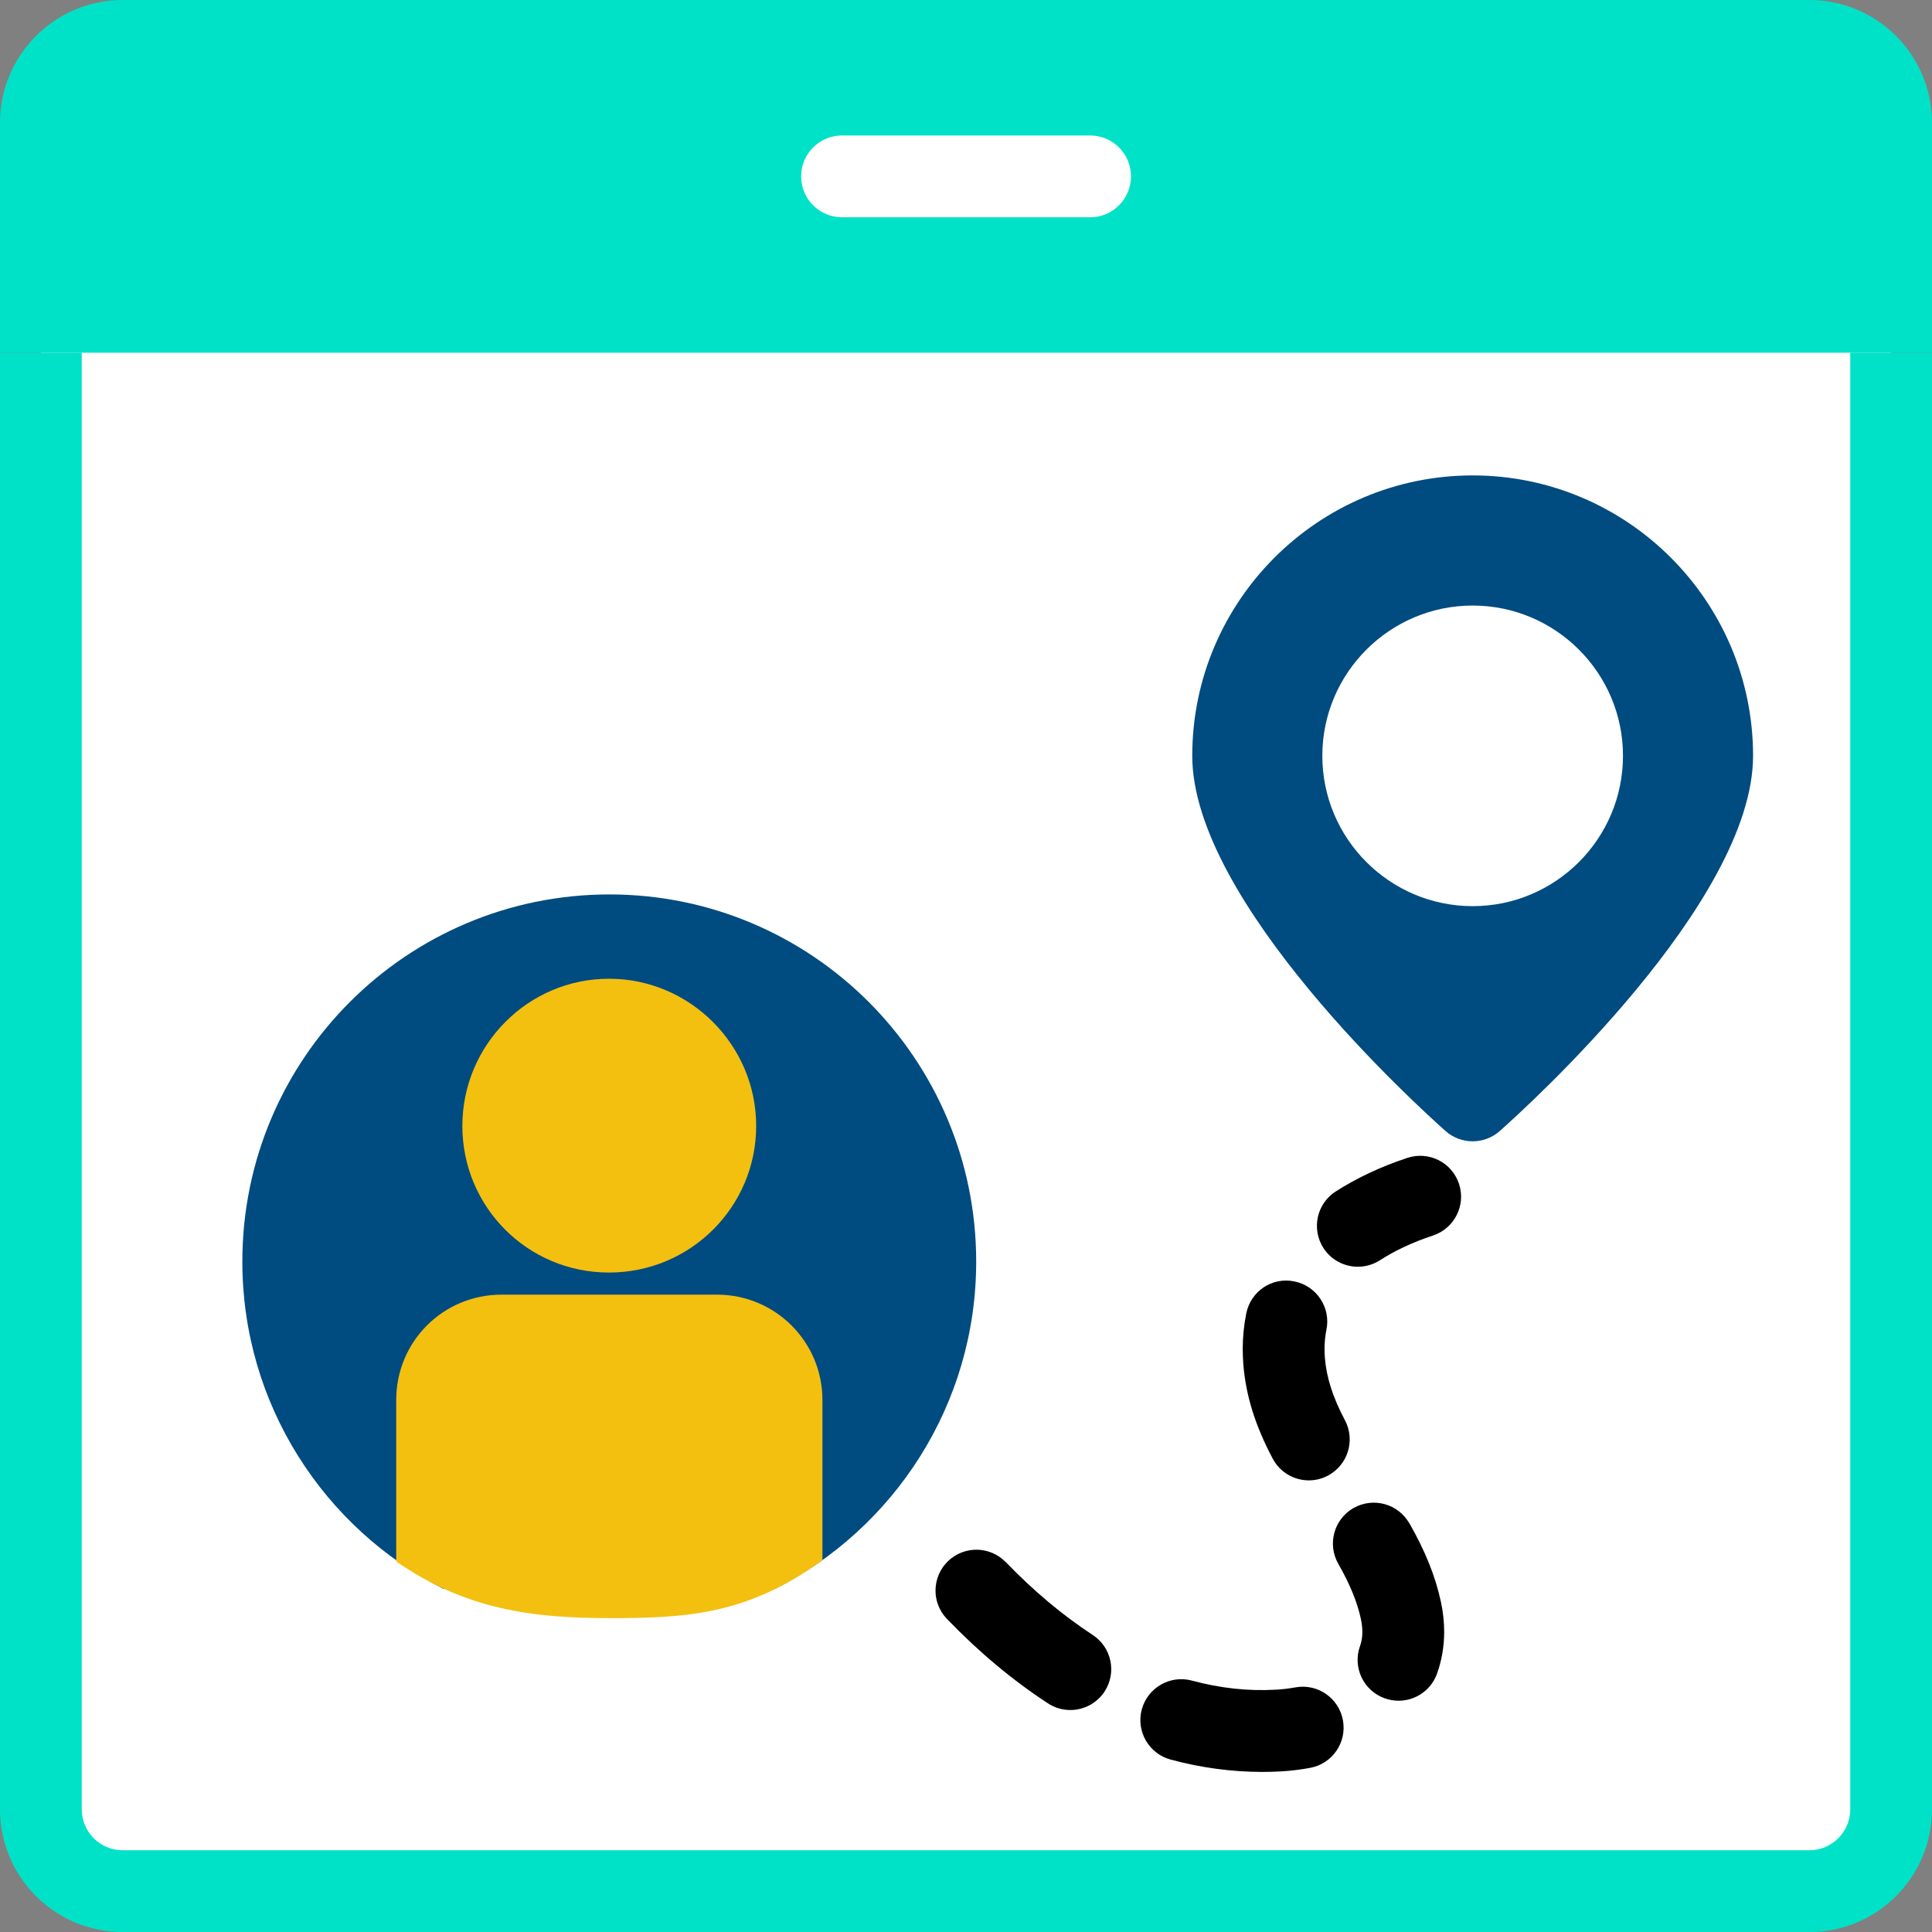
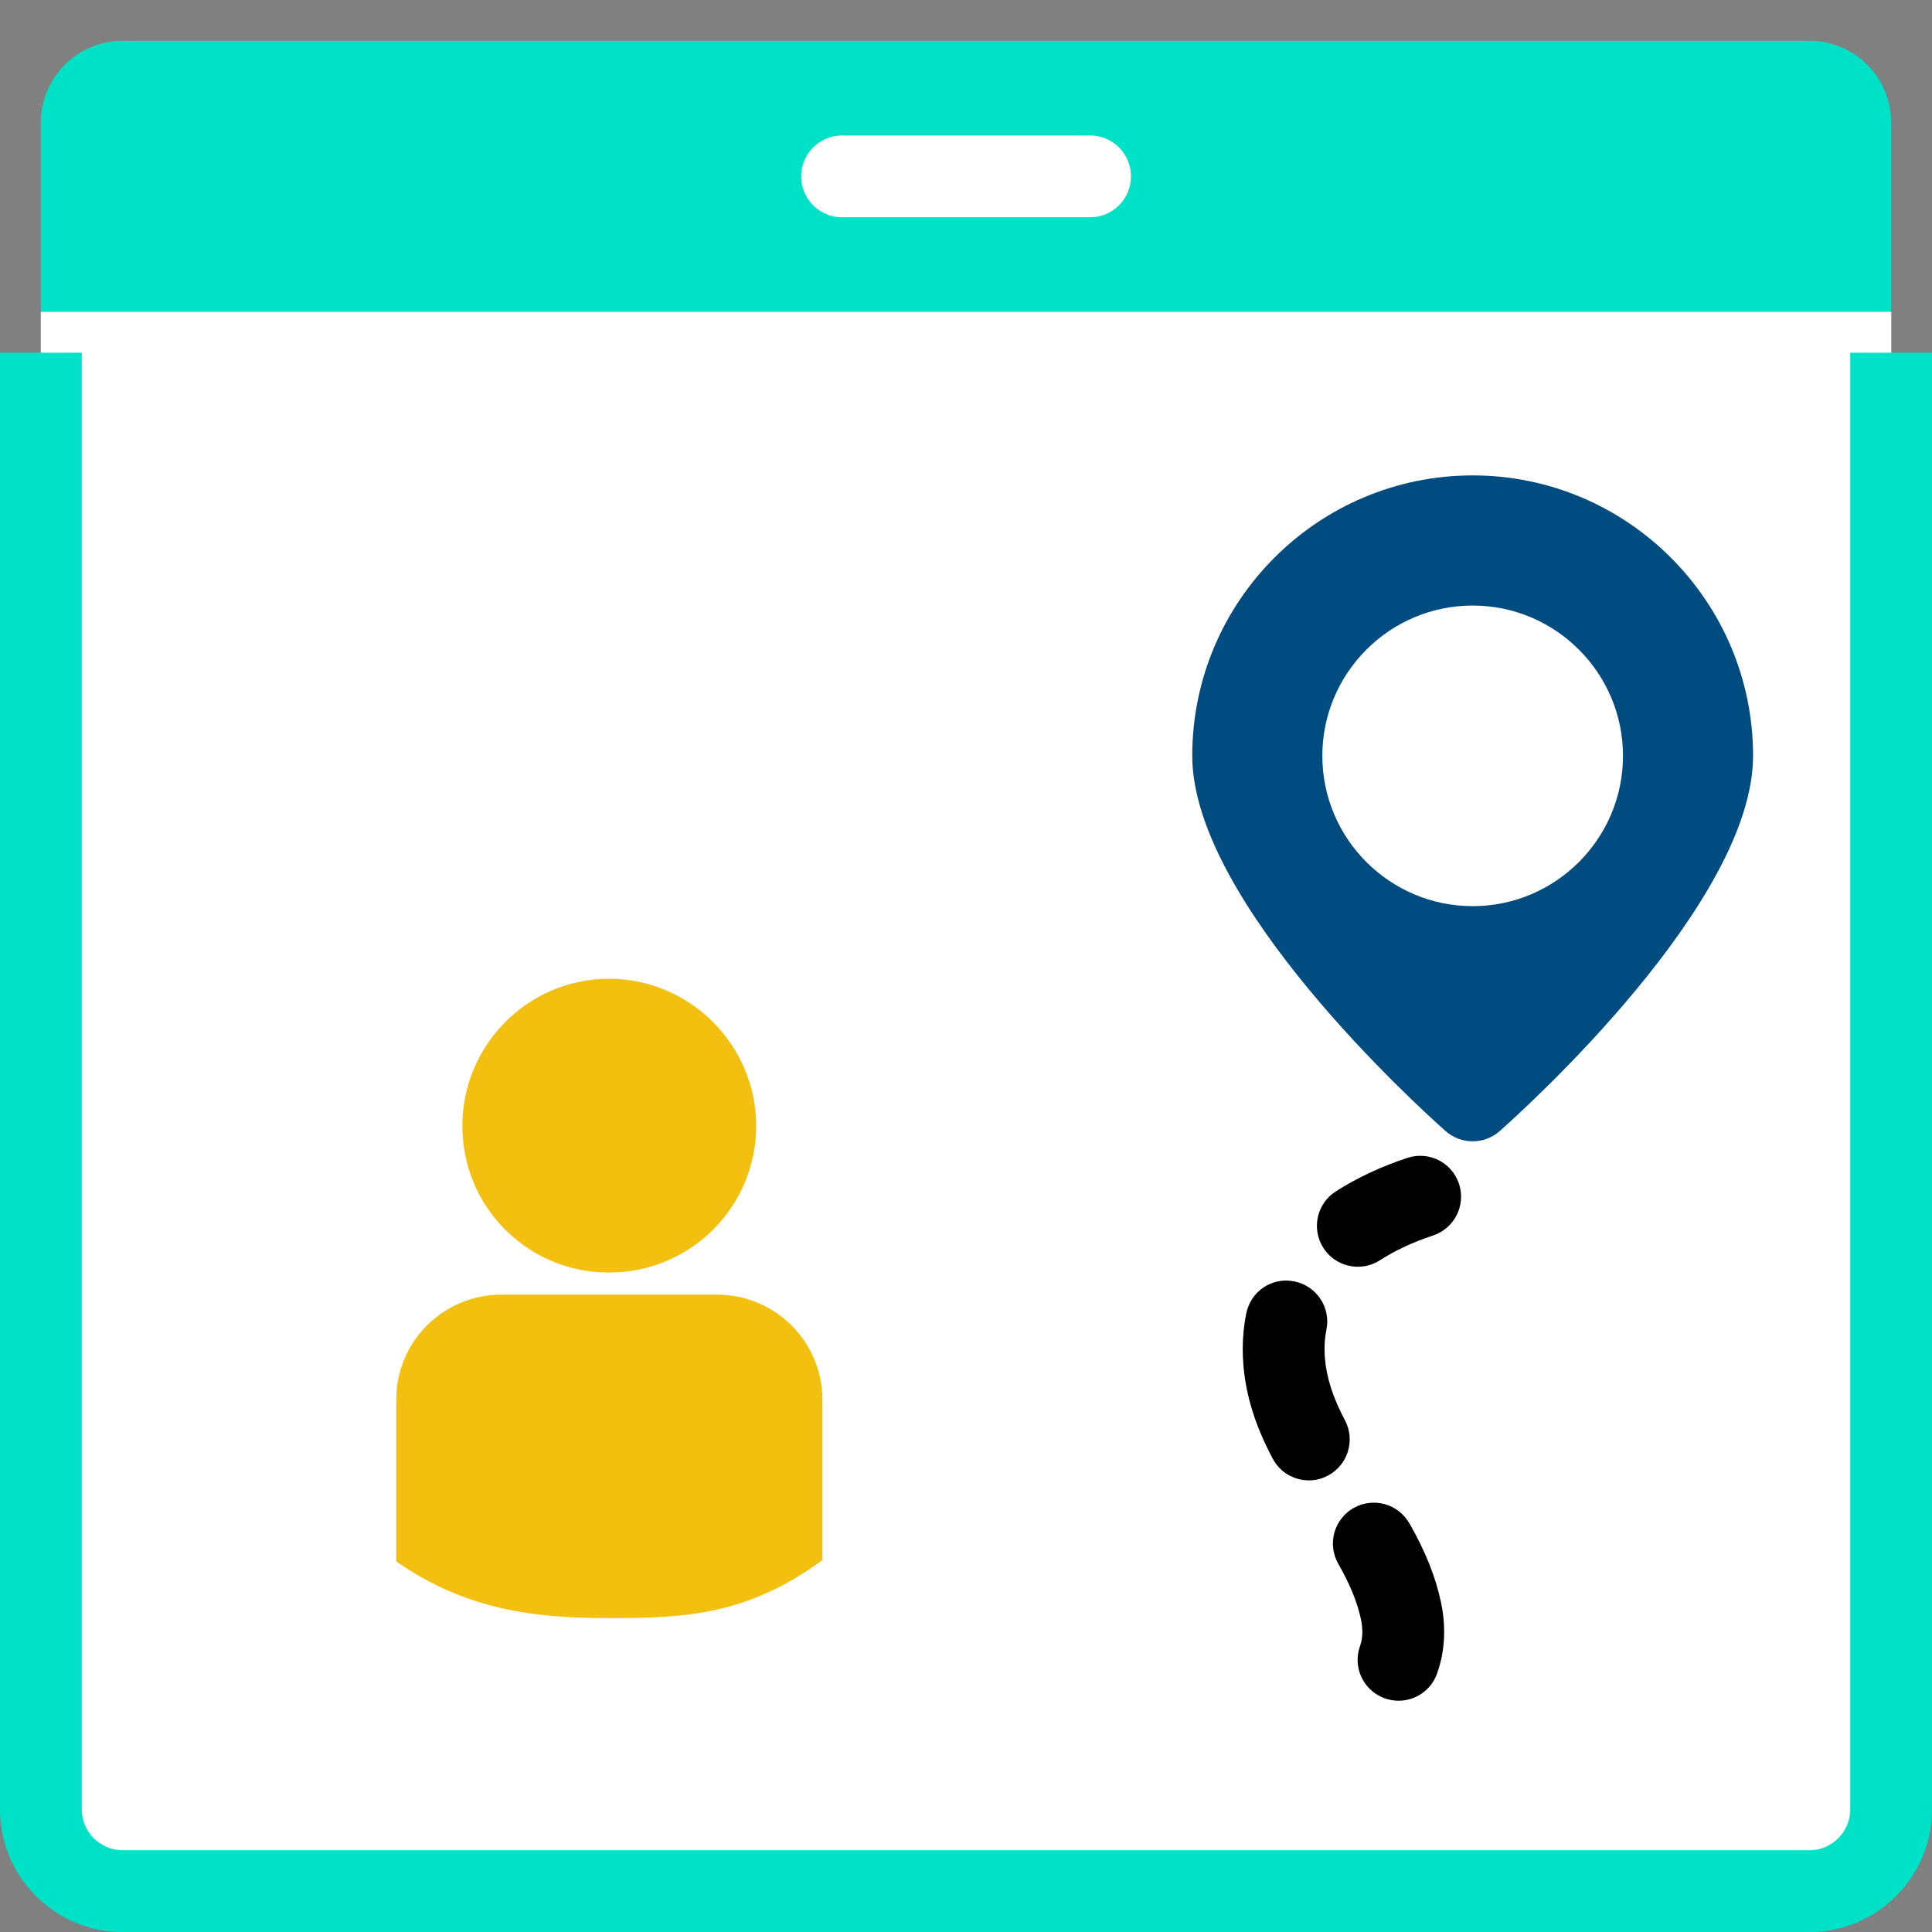
<svg xmlns="http://www.w3.org/2000/svg" id="Layer_2" data-name="Layer 2" viewBox="0 0 332.99 333">
  <rect x="0" y="0" width="332.99" height="333" fill="#808080" stroke="none" />
  <defs>
    <style>
      .cls-1 {
        fill: #fff;
      }

      .cls-2 {
        fill: none;
      }

      .cls-3 {
        fill: #004b80;
      }

      .cls-4 {
        fill: #00e2c7;
      }

      .cls-5 {
        fill: #f3c010;
      }
    </style>
  </defs>
  <g id="Advanced_Biometric" data-name="Advanced Biometric">
    <g>
      <path class="cls-4" d="M325.97,21.12v32.63H7.03V21.12c0-7.75,6.34-14.09,14.09-14.09h290.75c7.75,0,14.09,6.34,14.09,14.09Z" />
      <path class="cls-1" d="M325.97,53.75v258.13c0,7.75-6.34,14.09-14.09,14.09H21.12c-7.75,0-14.09-6.34-14.09-14.09V53.75h318.94Z" />
      <path class="cls-3" d="M253.81,88.98c-22.76,0-41.29,18.46-41.29,41.29s41.29,59.41,41.29,59.41c0,0,41.29-36.57,41.29-59.41s-18.46-41.29-41.29-41.29ZM253.81,149.16c-10.43,0-18.82-8.46-18.82-18.89s8.39-18.89,18.82-18.89,18.89,8.46,18.89,18.89-8.46,18.89-18.89,18.89Z" />
-       <path class="cls-1" d="M265.64,130.28c0,6.53-5.29,11.82-11.82,11.82s-11.77-5.29-11.77-11.82,5.25-11.82,11.77-11.82,11.82,5.29,11.82,11.82Z" />
-       <path class="cls-3" d="M105.05,154.16c-34.95,0-63.28,28.33-63.28,63.28,0,24.59,14.09,46.02,34.74,56.45v-22.41c0-7.82,6.27-14.09,14.09-14.09h28.82c7.75,0,14.09,6.27,14.09,14.09v22.41c20.58-10.43,34.74-31.78,34.74-56.45,0-34.95-28.33-63.28-63.21-63.28ZM104.98,218.15c-10.08,0-18.25-8.17-18.25-18.25s8.17-18.32,18.25-18.32,18.32,8.24,18.32,18.32-8.17,18.25-18.32,18.25Z" />
      <path class="cls-5" d="M130.33,194.06c0,13.95-11.32,25.27-25.37,25.27s-25.27-11.32-25.27-25.27,11.32-25.37,25.27-25.37,25.37,11.42,25.37,25.37Z" />
      <path class="cls-5" d="M141.75,241.3v27.59c-12.94,9.46-23.52,10-36.69,10s-24.74-1.44-36.77-9.76v-27.83c0-10.08,8.08-18.16,18.16-18.16h37.14c9.99,0,18.16,8.08,18.16,18.16Z" />
      <path class="cls-2" d="M253.82,180.09c14.84-14.15,34.24-36.95,34.24-49.81,0-18.88-15.36-34.24-34.24-34.24s-34.24,15.36-34.24,34.24c0,12.87,19.4,35.67,34.24,49.81ZM227.91,130.27c0-14.28,11.63-25.9,25.91-25.9s25.91,11.61,25.91,25.9-11.62,25.91-25.91,25.91-25.91-11.63-25.91-25.91Z" />
      <path class="cls-2" d="M318.9,21.14c0-3.88-3.16-7.05-7.05-7.05H21.14c-3.88,0-7.05,3.16-7.05,7.05v25.56h304.81v-25.56ZM187.88,37.45h-42.75c-3.9,0-7.05-3.16-7.05-7.05s3.16-7.05,7.05-7.05h42.75c3.9,0,7.05,3.16,7.05,7.05s-3.15,7.05-7.05,7.05Z" />
      <path class="cls-2" d="M265.64,130.27c0-6.51-5.3-11.81-11.82-11.81s-11.82,5.3-11.82,11.81,5.3,11.82,11.82,11.82,11.82-5.3,11.82-11.82Z" />
      <path class="cls-4" d="M318.9,60.79v251.06c0,3.89-3.16,7.05-7.05,7.05H21.14c-3.88,0-7.05-3.16-7.05-7.05V60.79H0v251.07c0,11.66,9.49,21.14,21.14,21.14h290.71c11.66,0,21.14-9.49,21.14-21.14V60.79h-14.09Z" />
-       <path class="cls-4" d="M318.9,60.79h14.09V21.14c0-11.66-9.49-21.14-21.14-21.14H21.14C9.49,0,0,9.49,0,21.14v39.65h318.9ZM14.09,21.14c0-3.89,3.16-7.05,7.05-7.05h290.71c3.89,0,7.05,3.16,7.05,7.05v25.56H14.09v-25.56Z" />
      <path class="cls-1" d="M187.88,23.35h-42.75c-3.89,0-7.05,3.16-7.05,7.05s3.15,7.05,7.05,7.05h42.75c3.9,0,7.05-3.16,7.05-7.05s-3.15-7.05-7.05-7.05Z" />
      <path class="cls-1" d="M279.73,130.27c0-14.29-11.63-25.9-25.91-25.9s-25.91,11.62-25.91,25.9,11.62,25.91,25.91,25.91,25.91-11.62,25.91-25.91ZM242,130.27c0-6.51,5.3-11.81,11.82-11.81s11.82,5.3,11.82,11.81-5.3,11.82-11.82,11.82-11.82-5.3-11.82-11.82Z" />
      <path class="cls-3" d="M249.15,194.94c1.33,1.18,3,1.77,4.67,1.77s3.34-.59,4.67-1.77c4.47-3.96,43.66-39.42,43.66-64.67,0-26.65-21.68-48.33-48.33-48.33s-48.33,21.68-48.33,48.33c0,25.25,39.19,60.71,43.66,64.67ZM253.82,96.03c18.88,0,34.24,15.36,34.24,34.24,0,12.87-19.4,35.66-34.24,49.81-14.84-14.14-34.24-36.95-34.24-49.81,0-18.89,15.36-34.24,34.24-34.24Z" />
      <path d="M242.91,262.56c-1.92-3.38-6.21-4.57-9.61-2.65-3.38,1.92-4.57,6.22-2.65,9.6,2.04,3.58,3.28,6.62,3.91,9.55.16.78.25,1.52.25,2.24,0,.86-.13,1.64-.4,2.4-1.32,3.66.58,7.7,4.25,9.01.79.28,1.6.42,2.39.42,2.89,0,5.6-1.79,6.63-4.67.82-2.29,1.23-4.72,1.23-7.19,0-1.68-.18-3.42-.56-5.17-.94-4.38-2.66-8.69-5.43-13.55Z" />
-       <path d="M173.36,269.26c-2.69-2.8-7.16-2.89-9.96-.19-2.8,2.7-2.89,7.16-.19,9.96,5.48,5.69,11.32,10.58,17.41,14.55,1.18.78,2.52,1.15,3.85,1.15,2.3,0,4.55-1.12,5.91-3.19,2.13-3.26,1.21-7.62-2.05-9.75-5.18-3.39-10.22-7.61-14.95-12.53Z" />
      <path d="M242.56,199.57c-4.55,1.5-8.7,3.45-12.35,5.79-3.27,2.1-4.22,6.46-2.11,9.74,1.34,2.09,3.62,3.23,5.93,3.23,1.3,0,2.62-.36,3.81-1.12,2.64-1.7,5.72-3.13,9.14-4.26,3.69-1.22,5.71-5.2,4.49-8.9-1.22-3.69-5.18-5.71-8.91-4.48Z" />
      <path d="M223.11,220.86c-3.87-.8-7.53,1.69-8.31,5.51-.4,1.99-.61,4.05-.61,6.11,0,.9.04,1.82.11,2.74.44,5.36,2.05,10.5,5.05,16.17,1.27,2.4,3.71,3.76,6.24,3.76,1.11,0,2.23-.26,3.28-.82,3.44-1.82,4.76-6.08,2.95-9.52-2.09-3.94-3.19-7.36-3.47-10.77-.04-.54-.06-1.06-.06-1.57,0-1.16.12-2.26.33-3.31.77-3.81-1.71-7.53-5.52-8.3Z" />
-       <path d="M201.76,303.27c5.21,1.41,10.5,2.12,15.73,2.13,1.09,0,2.19-.03,3.29-.09,1.68-.1,3.37-.3,5.03-.61,3.83-.71,6.36-4.38,5.65-8.22s-4.4-6.36-8.21-5.65c-1.09.2-2.18.33-3.27.39-4.92.29-9.7-.26-14.54-1.56-3.76-1.01-7.62,1.2-8.65,4.97-1.01,3.76,1.21,7.62,4.97,8.64Z" />
    </g>
  </g>
</svg>